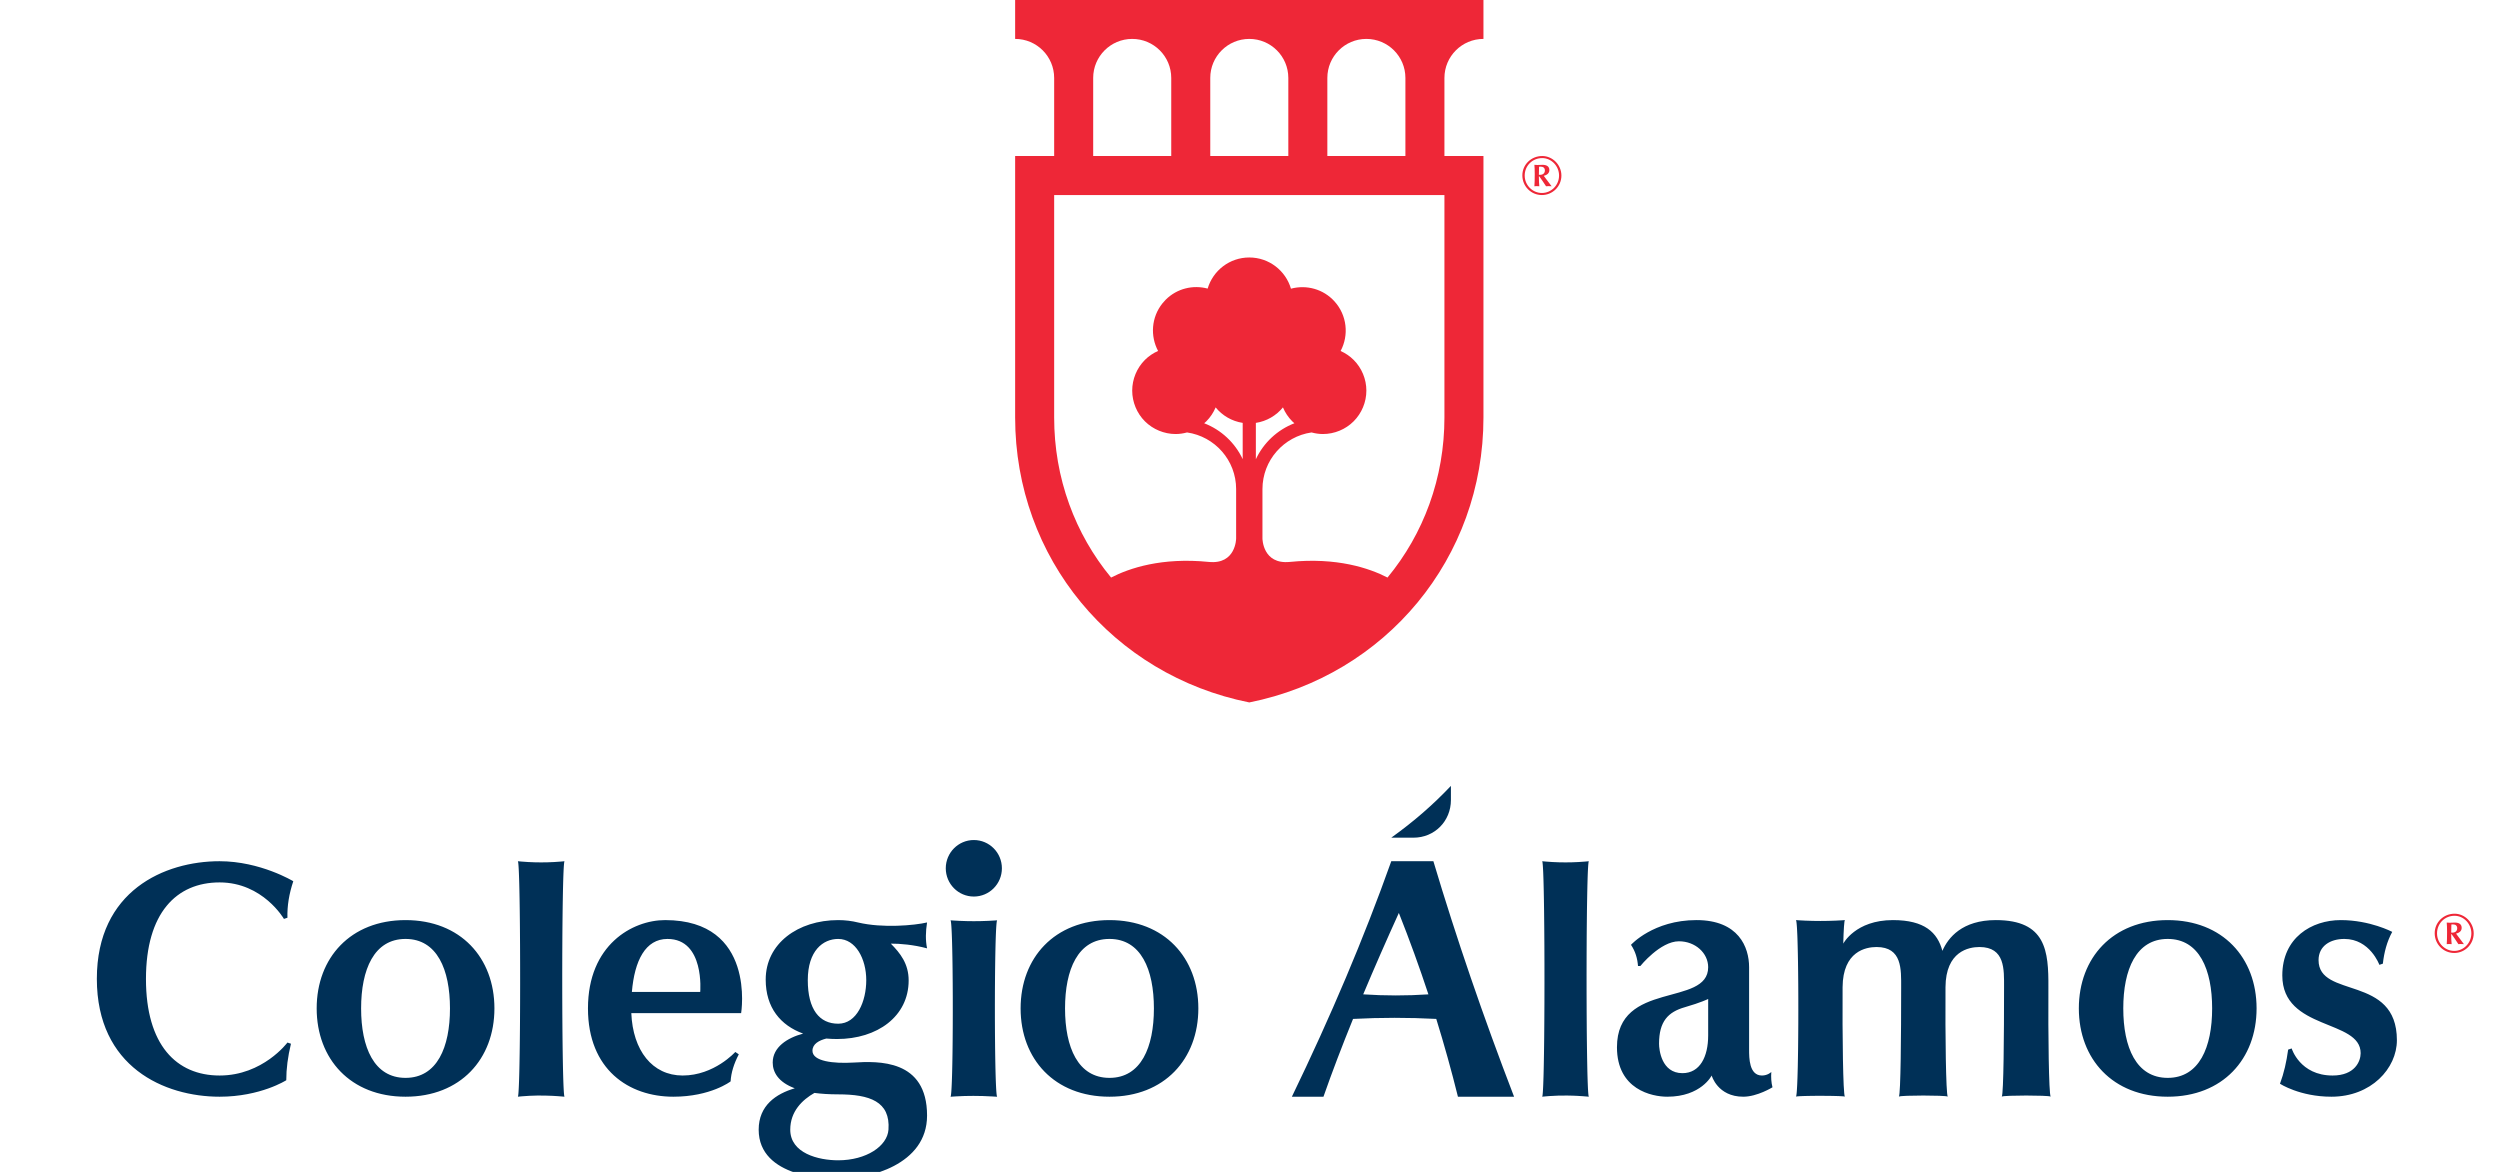
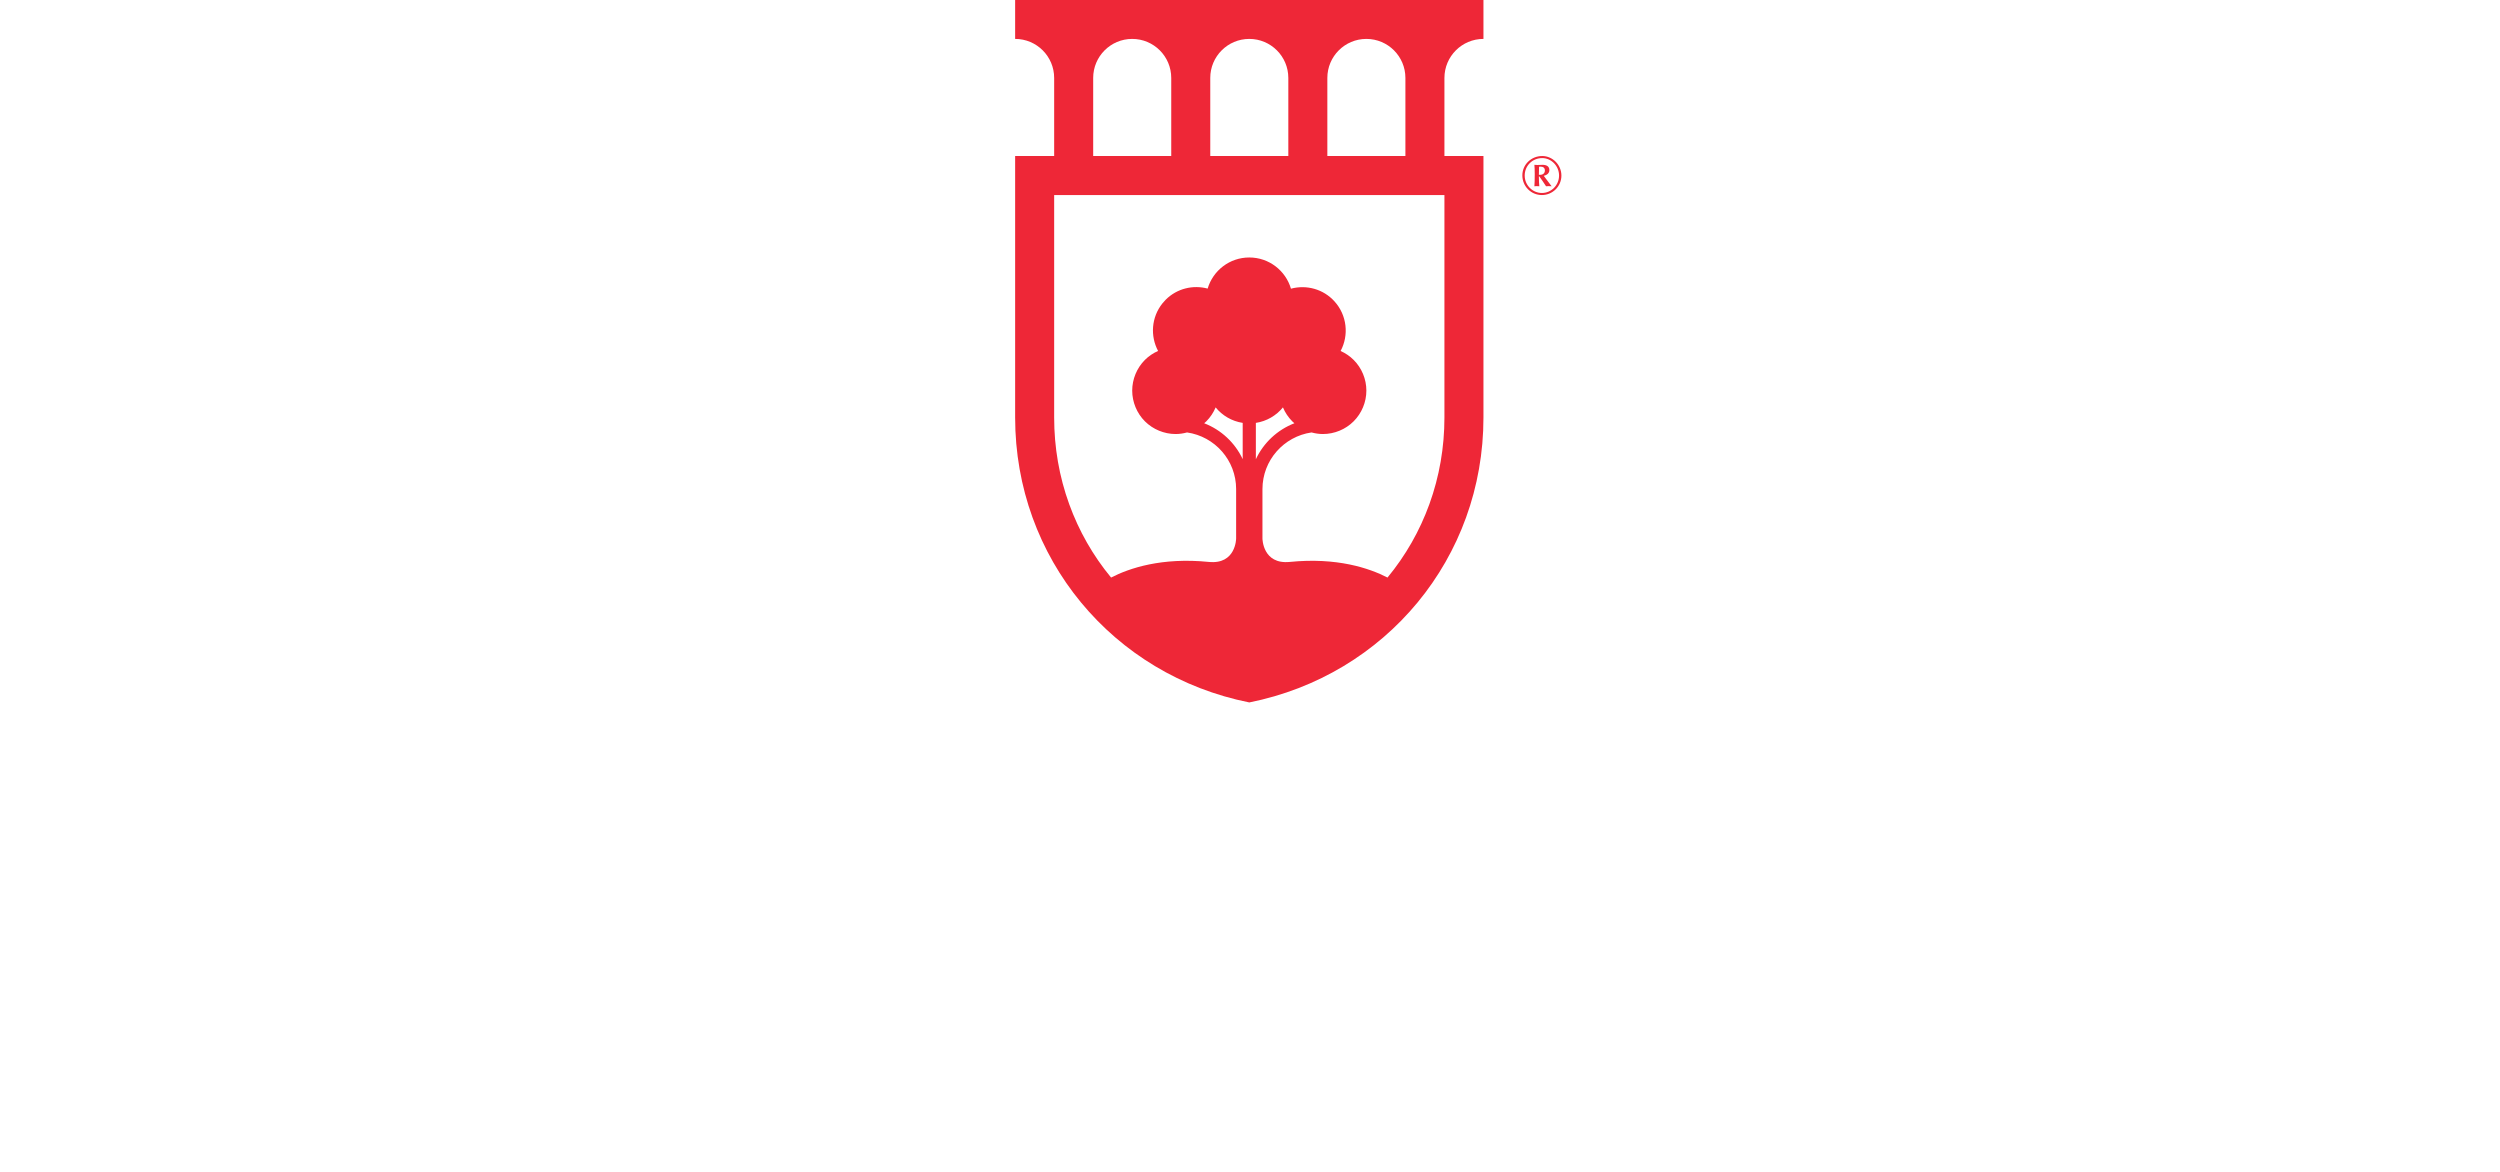
<svg xmlns="http://www.w3.org/2000/svg" xmlns:ns1="http://www.serif.com/" width="100%" height="100%" viewBox="0 0 945 443" version="1.1" xml:space="preserve" style="fill-rule:evenodd;clip-rule:evenodd;stroke-linejoin:round;stroke-miterlimit:2;">
  <g transform="matrix(1,0,0,1,-1181.01,-398.644)">
    <g transform="matrix(7.675,0,0,8.102,619.892,9.9476e-14)">
      <g transform="matrix(0.067,0,0,-1.851,21.499,2071.73)">
-         <rect x="767.53" y="1062.99" width="1830.89" height="29.528" style="fill:none;" />
-       </g>
+         </g>
    </g>
    <g transform="matrix(7.675,0,0,8.102,619.892,9.9476e-14)">
      <g id="Logotipo-Álamos" ns1:id="Logotipo Álamos" transform="matrix(0.651,0,0,0.678,52.52,22.389)">
        <g id="R-Logotipo" ns1:id="R Logotipo" transform="matrix(0.748,0,0,0.681,217.152,103.823)">
-           <path d="M0,-0.141C0.312,-0.141 0.499,-0.311 0.499,-0.588C0.499,-0.832 0.345,-0.973 0.085,-0.973C0.034,-0.973 -0.011,-0.973 -0.09,-0.968C-0.102,-0.707 -0.107,-0.47 -0.107,-0.147C-0.068,-0.141 -0.04,-0.141 0,-0.141M-0.107,0.012L-0.107,0.102C-0.107,0.425 -0.09,0.781 -0.062,1.02C-0.181,1.014 -0.238,1.008 -0.323,1.008C-0.407,1.008 -0.458,1.008 -0.561,1.02C-0.538,0.748 -0.526,0.346 -0.526,-0.22C-0.526,-0.611 -0.538,-0.928 -0.561,-1.16C-0.436,-1.149 -0.374,-1.143 -0.266,-1.143L-0.011,-1.149C0.102,-1.154 0.204,-1.16 0.255,-1.16C0.708,-1.16 0.951,-0.973 0.951,-0.628C0.951,-0.334 0.764,-0.136 0.385,-0.045C0.396,-0.034 0.453,0.046 0.561,0.198C0.844,0.584 1.025,0.827 1.178,1.02C1.013,1.014 0.94,1.008 0.86,1.008C0.781,1.008 0.725,1.008 0.617,1.02C0.414,0.697 0.051,0.165 -0.068,0.012L-0.107,0.012ZM-1.54,-0.067C-1.54,0.906 -0.758,1.704 0.198,1.704C1.155,1.704 1.931,0.906 1.931,-0.073C1.931,-1.036 1.155,-1.845 0.227,-1.845C-0.764,-1.845 -1.54,-1.064 -1.54,-0.067M2.168,-0.067C2.168,1.025 1.285,1.914 0.198,1.914C-0.9,1.914 -1.777,1.025 -1.777,-0.084C-1.777,-1.183 -0.883,-2.055 0.232,-2.055C1.285,-2.055 2.168,-1.149 2.168,-0.067" style="fill:rgb(238,39,55);fill-rule:nonzero;" />
-         </g>
+           </g>
        <g id="Colegio-Álamos" ns1:id="Colegio Álamos" transform="matrix(0.107,0,0,0.098,12.263,16.515)">
-           <path d="M384.215,967.088L386.699,967.913C384.49,977.004 383.39,985.554 383.39,993.546C383.39,993.546 365.199,1005.12 336.266,1005.12C297.408,1005.12 249.458,984.446 249.458,922.322C249.458,860.439 297.408,839.764 336.208,839.764C365.091,839.764 388.349,853.822 388.349,853.822C385.415,862.547 383.965,871.097 384.215,879.447L381.741,880.28C381.741,880.28 366.857,854.647 336.266,854.647C305.674,854.647 284.183,876.147 284.183,922.447C284.183,968.746 305.674,990.238 336.266,990.238C366.857,990.238 384.215,967.088 384.215,967.088ZM1450.84,1005.04C1450.86,1005.03 1450.87,1005.01 1450.87,1004.99C1450.88,1004.97 1450.89,1004.95 1450.9,1004.93C1450.91,1004.91 1450.92,1004.88 1450.92,1004.86C1450.93,1004.84 1450.94,1004.81 1450.95,1004.78C1450.96,1004.75 1450.97,1004.72 1450.98,1004.69C1450.99,1004.65 1451,1004.62 1451,1004.58C1451.02,1004.5 1451.04,1004.43 1451.05,1004.35C1451.07,1004.25 1451.09,1004.14 1451.11,1004.03C1451.13,1003.91 1451.14,1003.8 1451.16,1003.68C1451.18,1003.55 1451.19,1003.41 1451.21,1003.28C1451.23,1003.14 1451.24,1003 1451.26,1002.86C1451.28,1002.7 1451.29,1002.53 1451.31,1002.37C1451.32,1002.19 1451.34,1002.01 1451.36,1001.83C1451.39,1001.45 1451.42,1001.06 1451.45,1000.67C1451.48,1000.24 1451.51,999.813 1451.53,999.386C1451.56,998.918 1451.59,998.45 1451.61,997.983C1451.64,997.338 1451.68,996.694 1451.71,996.049C1451.74,995.349 1451.77,994.649 1451.79,993.949C1451.82,993.209 1451.85,992.469 1451.88,991.729C1451.9,990.935 1451.93,990.142 1451.95,989.349C1451.98,988.506 1452,987.663 1452.02,986.819C1452.04,985.953 1452.07,985.087 1452.09,984.221C1452.13,982.344 1452.17,980.467 1452.2,978.59C1452.22,977.347 1452.24,976.103 1452.26,974.86C1452.28,973.568 1452.3,972.276 1452.32,970.984C1452.35,968.223 1452.38,965.461 1452.4,962.699C1452.43,959.786 1452.45,956.873 1452.46,953.96C1452.47,950.919 1452.48,947.878 1452.48,944.836C1452.49,941.753 1452.48,938.671 1452.47,935.588C1452.46,932.614 1452.45,929.639 1452.43,926.665C1452.41,923.825 1452.38,920.984 1452.35,918.143C1452.32,915.515 1452.29,912.886 1452.25,910.257C1452.21,908.193 1452.17,906.13 1452.13,904.066C1452.09,902.29 1452.05,900.515 1452,898.739C1451.98,897.919 1451.96,897.099 1451.93,896.278C1451.91,895.507 1451.88,894.736 1451.86,893.965C1451.83,893.238 1451.8,892.511 1451.78,891.783C1451.75,891.097 1451.72,890.411 1451.68,889.725C1451.66,889.095 1451.62,888.466 1451.59,887.836C1451.56,887.263 1451.52,886.69 1451.49,886.118C1451.46,885.728 1451.43,885.339 1451.4,884.95C1451.37,884.599 1451.35,884.247 1451.31,883.896C1451.3,883.736 1451.28,883.575 1451.26,883.415C1451.25,883.265 1451.23,883.114 1451.21,882.964C1451.2,882.827 1451.18,882.691 1451.16,882.555C1451.14,882.431 1451.13,882.307 1451.11,882.184C1451.09,882.1 1451.08,882.016 1451.06,881.932C1451.05,881.856 1451.03,881.78 1451.02,881.704C1451,881.639 1450.99,881.574 1450.97,881.51C1450.96,881.48 1450.95,881.45 1450.94,881.421C1450.94,881.395 1450.93,881.369 1450.92,881.343C1450.91,881.324 1450.9,881.304 1450.9,881.286C1450.89,881.271 1450.88,881.256 1450.88,881.241C1450.87,881.23 1450.87,881.218 1450.86,881.207C1450.86,881.199 1450.85,881.191 1450.85,881.183C1450.84,881.177 1450.84,881.17 1450.84,881.164C1450.83,881.16 1450.83,881.155 1450.82,881.151C1450.82,881.147 1450.82,881.144 1450.82,881.141C1450.81,881.138 1450.81,881.136 1450.81,881.133C1450.81,881.131 1450.81,881.13 1450.8,881.128C1450.79,881.118 1450.78,881.109 1450.76,881.105C1450.76,881.104 1450.76,881.104 1450.76,881.103L1450.78,881.105C1451.03,881.123 1451.28,881.14 1451.53,881.157C1452.02,881.191 1452.52,881.223 1453.02,881.254C1454.48,881.344 1455.93,881.422 1457.39,881.486C1460.96,881.643 1464.54,881.721 1468.11,881.721C1471.68,881.721 1475.25,881.643 1478.82,881.486C1480.28,881.422 1481.74,881.344 1483.2,881.254C1483.7,881.223 1484.19,881.191 1484.69,881.157C1484.94,881.14 1485.19,881.123 1485.44,881.105L1485.46,881.103C1484.93,881.178 1484.53,887.669 1484.25,897.636C1484.25,897.636 1492.8,881.103 1519.37,881.103C1541.88,881.103 1550.85,889.853 1554.35,902.694C1558.39,893.478 1568.25,881.103 1592.12,881.103C1627.67,881.103 1629.44,902.911 1629.29,928.227C1629.08,962.385 1629.61,1002.92 1630.88,1005.02C1628.88,1004.05 1598.35,1004.05 1596.35,1005.02C1597.62,1002.93 1597.94,962.385 1597.94,928.227C1597.94,915.827 1598.74,900.011 1580.55,900.011C1573.1,900.011 1556.69,902.911 1556.54,928.227C1556.32,962.385 1556.85,1002.92 1558.12,1005.02C1556.12,1004.05 1525.6,1004.05 1523.6,1005.02C1524.86,1002.93 1525.19,962.385 1525.19,928.227C1525.19,915.827 1525.98,900.011 1507.79,900.011C1500.35,900.011 1483.94,902.911 1483.78,928.227C1483.57,962.44 1484.1,1003.07 1485.37,1005.04C1485.35,1005.03 1485.33,1005.03 1485.3,1005.02C1485.28,1005.01 1485.25,1005.01 1485.23,1005C1485.2,1005 1485.17,1004.99 1485.14,1004.98C1485.11,1004.98 1485.08,1004.97 1485.04,1004.97C1484.97,1004.95 1484.89,1004.94 1484.82,1004.93C1484.73,1004.92 1484.64,1004.91 1484.55,1004.9C1484.45,1004.89 1484.35,1004.88 1484.25,1004.87C1484.13,1004.86 1484.02,1004.85 1483.91,1004.84C1483.79,1004.83 1483.66,1004.82 1483.54,1004.81C1483.41,1004.8 1483.28,1004.79 1483.15,1004.79C1482.84,1004.77 1482.53,1004.75 1482.22,1004.74C1481.88,1004.72 1481.54,1004.7 1481.19,1004.69C1480.82,1004.68 1480.44,1004.66 1480.06,1004.65C1479.65,1004.64 1479.25,1004.62 1478.84,1004.62C1478.33,1004.6 1477.83,1004.59 1477.33,1004.58C1476.79,1004.57 1476.25,1004.56 1475.7,1004.55C1474.55,1004.53 1473.4,1004.52 1472.24,1004.51C1470.98,1004.5 1469.72,1004.49 1468.46,1004.49C1467.18,1004.49 1465.9,1004.5 1464.62,1004.5C1463.72,1004.51 1462.82,1004.52 1461.92,1004.53C1461.1,1004.54 1460.27,1004.55 1459.44,1004.57C1458.69,1004.58 1457.93,1004.6 1457.18,1004.62C1456.83,1004.63 1456.48,1004.64 1456.13,1004.65C1455.81,1004.66 1455.49,1004.67 1455.16,1004.69C1454.9,1004.7 1454.64,1004.71 1454.38,1004.72C1454.14,1004.73 1453.89,1004.74 1453.65,1004.75C1453.42,1004.76 1453.2,1004.78 1452.97,1004.79C1452.77,1004.81 1452.57,1004.82 1452.36,1004.84C1452.19,1004.85 1452.02,1004.86 1451.85,1004.88C1451.78,1004.89 1451.7,1004.89 1451.63,1004.9C1451.56,1004.91 1451.49,1004.92 1451.42,1004.93C1451.36,1004.94 1451.3,1004.95 1451.24,1004.95C1451.19,1004.96 1451.13,1004.97 1451.08,1004.98C1451.04,1004.99 1451,1005 1450.95,1005.01C1450.93,1005.01 1450.92,1005.02 1450.9,1005.02C1450.88,1005.03 1450.86,1005.04 1450.84,1005.04ZM853.011,1005.16C853.025,1005.15 853.038,1005.14 853.048,1005.13C853.05,1005.13 853.052,1005.13 853.054,1005.13C853.056,1005.13 853.058,1005.12 853.061,1005.12C853.063,1005.12 853.066,1005.12 853.069,1005.11C853.072,1005.11 853.076,1005.1 853.079,1005.1C853.083,1005.09 853.087,1005.09 853.09,1005.08C853.095,1005.07 853.1,1005.06 853.104,1005.06C853.11,1005.05 853.115,1005.03 853.121,1005.02C853.127,1005.01 853.133,1004.99 853.139,1004.98C853.147,1004.96 853.153,1004.94 853.16,1004.92C853.169,1004.89 853.177,1004.87 853.184,1004.84C853.193,1004.81 853.201,1004.78 853.208,1004.76C853.225,1004.69 853.239,1004.63 853.253,1004.56C853.268,1004.49 853.282,1004.41 853.296,1004.34C853.31,1004.26 853.324,1004.18 853.336,1004.09C853.355,1003.97 853.372,1003.85 853.388,1003.73C853.406,1003.59 853.422,1003.46 853.437,1003.32C853.454,1003.18 853.469,1003.03 853.484,1002.89C853.5,1002.74 853.514,1002.58 853.528,1002.43C853.559,1002.09 853.587,1001.74 853.613,1001.4C853.642,1001.02 853.668,1000.64 853.692,1000.26C853.729,999.698 853.761,999.131 853.792,998.564C853.824,997.948 853.854,997.332 853.882,996.717C853.913,996.045 853.941,995.374 853.967,994.703C853.995,993.982 854.021,993.261 854.046,992.54C854.072,991.775 854.096,991.01 854.118,990.245C854.143,989.43 854.165,988.615 854.187,987.801C854.232,986.06 854.272,984.319 854.308,982.578C854.335,981.27 854.359,979.962 854.381,978.655C854.405,977.28 854.426,975.906 854.446,974.531C854.467,973.071 854.486,971.61 854.503,970.15C854.521,968.638 854.536,967.126 854.55,965.614C854.581,962.383 854.603,959.153 854.619,955.922C854.636,952.56 854.646,949.199 854.649,945.837C854.653,942.395 854.65,938.953 854.639,935.51C854.629,932.16 854.613,928.811 854.589,925.461C854.566,922.34 854.538,919.219 854.501,916.098C854.484,914.639 854.465,913.181 854.444,911.722C854.424,910.325 854.402,908.928 854.377,907.53C854.345,905.661 854.309,903.791 854.267,901.922C854.231,900.326 854.192,898.73 854.147,897.135C854.126,896.399 854.104,895.663 854.08,894.927C854.058,894.226 854.034,893.526 854.009,892.826C853.985,892.175 853.96,891.524 853.933,890.872C853.908,890.257 853.881,889.642 853.851,889.027C853.824,888.463 853.795,887.898 853.763,887.334C853.735,886.819 853.703,886.305 853.669,885.791C853.645,885.437 853.619,885.083 853.591,884.729C853.566,884.413 853.539,884.099 853.51,883.784C853.496,883.64 853.481,883.495 853.466,883.351C853.452,883.216 853.437,883.081 853.421,882.945C853.406,882.82 853.39,882.695 853.373,882.571C853.357,882.458 853.341,882.345 853.323,882.232C853.31,882.156 853.297,882.08 853.283,882.004C853.27,881.935 853.257,881.867 853.242,881.798C853.229,881.739 853.215,881.68 853.199,881.622C853.192,881.595 853.184,881.569 853.176,881.543C853.169,881.519 853.161,881.496 853.153,881.473C853.147,881.455 853.14,881.437 853.133,881.42C853.127,881.406 853.121,881.392 853.115,881.379C853.11,881.369 853.105,881.358 853.1,881.348C853.095,881.34 853.091,881.333 853.086,881.325C853.083,881.32 853.079,881.314 853.075,881.309C853.072,881.304 853.069,881.3 853.066,881.296C853.063,881.293 853.061,881.29 853.058,881.287C853.056,881.285 853.054,881.283 853.051,881.28C853.05,881.279 853.048,881.277 853.046,881.276C853.036,881.266 853.024,881.259 853.011,881.255C853.008,881.254 853.006,881.254 853.003,881.253L853.027,881.255C853.264,881.273 853.501,881.29 853.737,881.307C854.211,881.341 854.685,881.373 855.159,881.404C856.557,881.495 857.957,881.573 859.357,881.637C862.746,881.793 866.139,881.871 869.531,881.871C872.922,881.871 876.314,881.793 879.702,881.637C881.101,881.573 882.5,881.495 883.898,881.404C884.372,881.373 884.845,881.341 885.319,881.307C885.555,881.29 885.792,881.273 886.029,881.255L886.052,881.253C886.05,881.254 886.047,881.254 886.045,881.255C886.031,881.259 886.019,881.267 886.008,881.277C886.006,881.278 886.004,881.28 886.003,881.282C886,881.284 885.998,881.287 885.996,881.289C885.993,881.292 885.99,881.296 885.988,881.299C885.984,881.304 885.981,881.308 885.978,881.313C885.974,881.318 885.97,881.324 885.966,881.33C885.962,881.339 885.957,881.347 885.952,881.355C885.947,881.367 885.941,881.378 885.936,881.389C885.93,881.404 885.923,881.418 885.918,881.433C885.91,881.452 885.903,881.471 885.897,881.49C885.888,881.516 885.88,881.542 885.872,881.568C885.864,881.596 885.856,881.625 885.849,881.653C885.833,881.717 885.818,881.782 885.804,881.847C885.789,881.92 885.775,881.994 885.762,882.068C885.747,882.15 885.734,882.232 885.721,882.314C885.703,882.435 885.686,882.555 885.67,882.676C885.653,882.809 885.636,882.943 885.621,883.076C885.605,883.22 885.589,883.365 885.575,883.509C885.559,883.663 885.545,883.817 885.531,883.97C885.499,884.312 885.472,884.653 885.446,884.995C885.417,885.373 885.391,885.751 885.367,886.129C885.331,886.695 885.298,887.261 885.268,887.827C885.235,888.442 885.205,889.057 885.178,889.672C885.147,890.342 885.119,891.013 885.093,891.684C885.065,892.404 885.039,893.124 885.015,893.844C884.989,894.619 884.964,895.393 884.941,896.168C884.917,896.983 884.894,897.797 884.873,898.612C884.828,900.353 884.788,902.094 884.753,903.835C884.726,905.143 884.702,906.45 884.679,907.758C884.656,909.132 884.634,910.507 884.615,911.881C884.594,913.342 884.575,914.802 884.558,916.263C884.541,917.775 884.525,919.286 884.511,920.798C884.481,924.029 884.458,927.26 884.442,930.491C884.425,933.852 884.416,937.214 884.412,940.575C884.409,944.018 884.412,947.46 884.422,950.903C884.432,954.252 884.449,957.602 884.473,960.951C884.495,964.073 884.524,967.194 884.56,970.315C884.577,971.774 884.596,973.232 884.617,974.69C884.637,976.088 884.659,977.485 884.683,978.882C884.716,980.752 884.752,982.621 884.793,984.49C884.829,986.086 884.868,987.682 884.913,989.278C884.934,990.014 884.956,990.75 884.979,991.486C885.002,992.186 885.025,992.886 885.05,993.587C885.074,994.238 885.099,994.889 885.126,995.54C885.151,996.156 885.178,996.771 885.208,997.386C885.234,997.95 885.263,998.515 885.295,999.079C885.324,999.593 885.355,1000.11 885.389,1000.62C885.413,1000.98 885.439,1001.33 885.466,1001.68C885.491,1002 885.518,1002.31 885.548,1002.63C885.562,1002.77 885.576,1002.92 885.591,1003.06C885.605,1003.2 885.62,1003.33 885.636,1003.47C885.651,1003.59 885.667,1003.72 885.684,1003.84C885.7,1003.96 885.716,1004.07 885.734,1004.18C885.746,1004.26 885.759,1004.33 885.773,1004.41C885.786,1004.48 885.8,1004.55 885.815,1004.61C885.828,1004.67 885.842,1004.73 885.858,1004.79C885.865,1004.82 885.873,1004.85 885.881,1004.87C885.888,1004.9 885.896,1004.92 885.904,1004.94C885.91,1004.96 885.917,1004.98 885.924,1005C885.929,1005.01 885.935,1005.02 885.942,1005.03C885.946,1005.05 885.952,1005.06 885.957,1005.07C885.961,1005.07 885.966,1005.08 885.97,1005.09C885.974,1005.09 885.978,1005.1 885.981,1005.11C885.984,1005.11 885.988,1005.11 885.991,1005.12C885.993,1005.12 885.996,1005.12 885.998,1005.13C886,1005.13 886.002,1005.13 886.005,1005.13C886.006,1005.13 886.008,1005.14 886.01,1005.14C886.02,1005.15 886.032,1005.15 886.045,1005.16L886.028,1005.16C885.65,1005.13 885.273,1005.11 884.896,1005.08C884.121,1005.03 883.347,1004.98 882.572,1004.94C880.324,1004.81 878.073,1004.71 875.822,1004.64C873.622,1004.58 871.421,1004.54 869.22,1004.54C867.176,1004.54 865.132,1004.57 863.088,1004.62C861.101,1004.68 859.115,1004.76 857.13,1004.88C856.22,1004.93 855.309,1004.99 854.4,1005.05C853.942,1005.09 853.484,1005.12 853.026,1005.16L853.011,1005.16ZM1304.39,839.767C1304.39,839.769 1304.38,839.772 1304.38,839.775C1304.38,839.779 1304.37,839.783 1304.37,839.788C1304.36,839.79 1304.36,839.792 1304.36,839.793C1304.35,839.804 1304.34,839.816 1304.34,839.829C1304.33,839.845 1304.32,839.861 1304.31,839.878C1304.31,839.889 1304.3,839.9 1304.3,839.911C1304.29,839.925 1304.29,839.94 1304.28,839.955C1304.28,839.974 1304.27,839.994 1304.26,840.015C1304.26,840.039 1304.25,840.064 1304.24,840.089C1304.24,840.124 1304.23,840.158 1304.22,840.193C1304.21,840.231 1304.2,840.27 1304.19,840.308C1304.18,840.394 1304.16,840.481 1304.15,840.568C1304.13,840.667 1304.12,840.766 1304.11,840.865C1304.09,840.975 1304.08,841.085 1304.07,841.195C1304.05,841.356 1304.03,841.518 1304.02,841.68C1304,841.858 1303.98,842.037 1303.97,842.215C1303.95,842.408 1303.93,842.601 1303.92,842.795C1303.9,843 1303.89,843.206 1303.88,843.412C1303.85,843.868 1303.82,844.325 1303.79,844.782C1303.76,845.287 1303.74,845.793 1303.71,846.299C1303.67,847.055 1303.64,847.811 1303.61,848.568C1303.58,849.39 1303.55,850.212 1303.52,851.034C1303.49,851.929 1303.46,852.825 1303.44,853.721C1303.41,854.683 1303.38,855.645 1303.36,856.608C1303.33,857.628 1303.31,858.649 1303.29,859.67C1303.26,860.757 1303.24,861.845 1303.22,862.932C1303.17,865.255 1303.13,867.579 1303.1,869.902C1303.07,871.647 1303.05,873.392 1303.02,875.137C1303,876.972 1302.98,878.806 1302.96,880.64C1302.94,882.589 1302.92,884.538 1302.9,886.487C1302.88,888.505 1302.87,890.522 1302.85,892.54C1302.82,896.852 1302.8,901.164 1302.79,905.475C1302.77,909.961 1302.76,914.447 1302.76,918.933C1302.75,923.527 1302.75,928.121 1302.77,932.715C1302.78,937.185 1302.79,941.655 1302.82,946.125C1302.84,950.291 1302.87,954.456 1302.9,958.621C1302.92,960.568 1302.94,962.514 1302.96,964.46C1302.98,966.325 1303,968.19 1303.03,970.055C1303.06,972.549 1303.1,975.044 1303.14,977.539C1303.17,979.668 1303.21,981.798 1303.26,983.928C1303.28,984.91 1303.3,985.892 1303.32,986.874C1303.35,987.796 1303.37,988.718 1303.39,989.64C1303.42,990.511 1303.44,991.381 1303.47,992.251C1303.5,993.072 1303.52,993.894 1303.55,994.716C1303.58,995.47 1303.61,996.225 1303.64,996.979C1303.67,997.666 1303.7,998.354 1303.73,999.041C1303.76,999.515 1303.78,999.989 1303.81,1000.46C1303.84,1000.88 1303.86,1001.31 1303.89,1001.73C1303.91,1001.92 1303.92,1002.11 1303.94,1002.31C1303.95,1002.49 1303.97,1002.67 1303.98,1002.85C1304,1003.01 1304.01,1003.18 1304.03,1003.35C1304.05,1003.5 1304.06,1003.65 1304.08,1003.8C1304.09,1003.91 1304.11,1004.01 1304.12,1004.11C1304.13,1004.2 1304.14,1004.29 1304.16,1004.38C1304.17,1004.46 1304.19,1004.54 1304.2,1004.62C1304.21,1004.65 1304.22,1004.69 1304.23,1004.73C1304.23,1004.76 1304.24,1004.79 1304.25,1004.82C1304.26,1004.85 1304.26,1004.87 1304.27,1004.89C1304.28,1004.91 1304.28,1004.93 1304.29,1004.95C1304.29,1004.96 1304.3,1004.98 1304.3,1004.99C1304.31,1005 1304.31,1005.01 1304.32,1005.02C1304.32,1005.03 1304.33,1005.05 1304.34,1005.06C1304.35,1005.08 1304.35,1005.09 1304.36,1005.1C1304.36,1005.1 1304.37,1005.1 1304.37,1005.1C1304.38,1005.11 1304.38,1005.12 1304.39,1005.12L1304.38,1005.12C1303.88,1005.07 1303.38,1005.03 1302.88,1004.99C1301.88,1004.9 1300.89,1004.82 1299.89,1004.75C1298.64,1004.66 1297.39,1004.59 1296.14,1004.52C1295.21,1004.48 1294.28,1004.44 1293.35,1004.4C1292.57,1004.37 1291.79,1004.35 1291.01,1004.34C1290.33,1004.32 1289.65,1004.31 1288.98,1004.3C1284.78,1004.26 1280.59,1004.38 1276.4,1004.67C1275.83,1004.71 1275.25,1004.76 1274.67,1004.81C1273.93,1004.87 1273.2,1004.93 1272.46,1005.01C1272.09,1005.04 1271.72,1005.08 1271.35,1005.12C1271.36,1005.12 1271.36,1005.12 1271.36,1005.11C1271.37,1005.11 1271.38,1005.11 1271.38,1005.1C1271.38,1005.1 1271.38,1005.1 1271.38,1005.09C1271.39,1005.08 1271.4,1005.07 1271.41,1005.06C1271.42,1005.04 1271.43,1005.03 1271.43,1005.01C1271.44,1005 1271.44,1004.99 1271.45,1004.98C1271.45,1004.96 1271.46,1004.95 1271.46,1004.93C1271.47,1004.91 1271.48,1004.89 1271.48,1004.87C1271.49,1004.85 1271.5,1004.82 1271.5,1004.79C1271.51,1004.76 1271.52,1004.72 1271.53,1004.69C1271.54,1004.65 1271.54,1004.61 1271.55,1004.57C1271.57,1004.49 1271.58,1004.4 1271.6,1004.31C1271.61,1004.21 1271.62,1004.11 1271.64,1004.01C1271.65,1003.9 1271.67,1003.79 1271.68,1003.68C1271.7,1003.52 1271.71,1003.36 1271.73,1003.19C1271.75,1003.01 1271.76,1002.84 1271.78,1002.66C1271.8,1002.46 1271.81,1002.27 1271.83,1002.08C1271.84,1001.87 1271.86,1001.66 1271.87,1001.46C1271.9,1001 1271.93,1000.54 1271.95,1000.08C1271.98,999.577 1272.01,999.071 1272.03,998.564C1272.07,997.806 1272.1,997.049 1272.13,996.291C1272.17,995.468 1272.2,994.645 1272.22,993.822C1272.25,992.925 1272.28,992.028 1272.31,991.131C1272.34,990.168 1272.36,989.205 1272.39,988.242C1272.41,987.207 1272.44,986.171 1272.46,985.135C1272.49,984.047 1272.51,982.958 1272.53,981.869C1272.57,979.543 1272.61,977.216 1272.65,974.89C1272.68,973.143 1272.7,971.396 1272.72,969.649C1272.75,967.813 1272.77,965.978 1272.79,964.142C1272.81,962.191 1272.83,960.241 1272.84,958.291C1272.86,956.272 1272.88,954.253 1272.89,952.234C1272.92,947.96 1272.94,943.687 1272.96,939.413C1272.98,934.927 1272.99,930.441 1272.99,925.955C1272.99,921.361 1272.99,916.767 1272.98,912.173C1272.97,907.703 1272.95,903.233 1272.93,898.763C1272.91,894.597 1272.88,890.432 1272.84,886.267C1272.82,884.32 1272.81,882.374 1272.78,880.428C1272.76,878.563 1272.74,876.698 1272.72,874.833C1272.68,872.339 1272.65,869.844 1272.61,867.349C1272.57,865.22 1272.53,863.09 1272.49,860.96C1272.47,859.978 1272.44,858.996 1272.42,858.014C1272.4,857.092 1272.38,856.17 1272.35,855.248C1272.33,854.377 1272.3,853.507 1272.28,852.637C1272.25,851.816 1272.22,850.994 1272.19,850.172C1272.16,849.418 1272.14,848.663 1272.11,847.909C1272.08,847.222 1272.05,846.534 1272.01,845.847C1271.99,845.373 1271.96,844.899 1271.93,844.426C1271.91,844.005 1271.88,843.583 1271.85,843.162C1271.84,842.969 1271.82,842.776 1271.81,842.583C1271.79,842.402 1271.78,842.221 1271.76,842.04C1271.75,841.875 1271.73,841.71 1271.71,841.545C1271.7,841.393 1271.68,841.242 1271.66,841.09C1271.65,840.988 1271.64,840.886 1271.63,840.784C1271.61,840.693 1271.6,840.602 1271.59,840.512C1271.57,840.431 1271.56,840.35 1271.54,840.27C1271.53,840.234 1271.53,840.198 1271.52,840.162C1271.51,840.13 1271.5,840.097 1271.5,840.065C1271.49,840.041 1271.48,840.017 1271.48,839.994C1271.47,839.975 1271.46,839.957 1271.46,839.939C1271.45,839.925 1271.45,839.912 1271.44,839.899C1271.43,839.879 1271.42,839.859 1271.41,839.839C1271.41,839.831 1271.41,839.824 1271.4,839.816C1271.4,839.809 1271.39,839.803 1271.39,839.797C1271.38,839.795 1271.38,839.793 1271.38,839.791C1271.38,839.789 1271.38,839.788 1271.38,839.786C1271.37,839.779 1271.36,839.771 1271.35,839.767C1272.21,839.853 1273.06,839.931 1273.92,840.003C1275.49,840.136 1277.07,840.246 1278.65,840.334C1281.72,840.505 1284.8,840.59 1287.87,840.59C1290.95,840.59 1294.02,840.505 1297.09,840.334C1298.67,840.246 1300.25,840.136 1301.83,840.003C1302.68,839.931 1303.54,839.853 1304.39,839.767ZM580.147,839.767C580.143,839.769 580.139,839.772 580.135,839.775C580.129,839.779 580.123,839.783 580.119,839.788C580.117,839.79 580.115,839.792 580.114,839.793C580.104,839.804 580.096,839.816 580.089,839.829C580.08,839.845 580.072,839.861 580.064,839.878C580.06,839.889 580.055,839.9 580.051,839.911C580.046,839.925 580.04,839.94 580.036,839.955C580.029,839.974 580.023,839.994 580.017,840.015C580.01,840.039 580.003,840.064 579.997,840.089C579.988,840.124 579.98,840.158 579.973,840.193C579.964,840.231 579.956,840.27 579.949,840.308C579.932,840.394 579.918,840.481 579.904,840.568C579.889,840.667 579.875,840.766 579.861,840.865C579.847,840.975 579.833,841.085 579.821,841.195C579.802,841.356 579.785,841.518 579.769,841.68C579.752,841.858 579.736,842.037 579.72,842.215C579.704,842.408 579.688,842.601 579.674,842.795C579.658,843 579.643,843.206 579.629,843.412C579.598,843.868 579.57,844.325 579.545,844.782C579.516,845.287 579.49,845.793 579.465,846.299C579.429,847.055 579.396,847.811 579.366,848.568C579.333,849.39 579.303,850.212 579.275,851.034C579.245,851.929 579.217,852.825 579.191,853.721C579.163,854.683 579.137,855.645 579.112,856.608C579.086,857.628 579.062,858.649 579.039,859.67C579.015,860.757 578.992,861.845 578.971,862.932C578.925,865.255 578.886,867.579 578.85,869.902C578.823,871.647 578.799,873.392 578.776,875.137C578.753,876.972 578.731,878.806 578.712,880.64C578.691,882.589 578.672,884.538 578.655,886.487C578.637,888.505 578.621,890.522 578.607,892.54C578.577,896.852 578.555,901.164 578.538,905.475C578.522,909.961 578.512,914.447 578.508,918.933C578.505,923.527 578.508,928.121 578.518,932.715C578.528,937.185 578.545,941.655 578.569,946.125C578.591,950.291 578.62,954.456 578.657,958.621C578.674,960.568 578.693,962.514 578.714,964.46C578.734,966.325 578.756,968.19 578.78,970.055C578.813,972.549 578.849,975.044 578.891,977.539C578.927,979.668 578.966,981.798 579.011,983.928C579.032,984.91 579.054,985.892 579.077,986.874C579.1,987.796 579.123,988.718 579.148,989.64C579.171,990.511 579.197,991.381 579.223,992.251C579.249,993.072 579.276,993.894 579.305,994.716C579.332,995.47 579.361,996.225 579.393,996.979C579.422,997.666 579.453,998.354 579.488,999.041C579.512,999.515 579.537,999.989 579.565,1000.46C579.59,1000.88 579.617,1001.31 579.647,1001.73C579.661,1001.92 579.675,1002.11 579.69,1002.31C579.704,1002.49 579.72,1002.67 579.736,1002.85C579.751,1003.01 579.766,1003.18 579.784,1003.35C579.799,1003.5 579.816,1003.65 579.834,1003.8C579.846,1003.91 579.859,1004.01 579.873,1004.11C579.886,1004.2 579.899,1004.29 579.914,1004.38C579.927,1004.46 579.941,1004.54 579.957,1004.62C579.964,1004.65 579.971,1004.69 579.979,1004.73C579.987,1004.76 579.995,1004.79 580.003,1004.82C580.009,1004.85 580.016,1004.87 580.023,1004.89C580.029,1004.91 580.035,1004.93 580.041,1004.95C580.046,1004.96 580.051,1004.98 580.056,1004.99C580.06,1005 580.064,1005.01 580.069,1005.02C580.076,1005.03 580.083,1005.05 580.092,1005.06C580.099,1005.08 580.107,1005.09 580.116,1005.1C580.117,1005.1 580.119,1005.1 580.12,1005.1C580.128,1005.11 580.138,1005.12 580.149,1005.12L580.13,1005.12C579.631,1005.07 579.132,1005.03 578.632,1004.99C577.616,1004.9 576.599,1004.82 575.582,1004.75C574.286,1004.65 572.99,1004.58 571.693,1004.51C568.002,1004.33 564.306,1004.26 560.611,1004.31C557.126,1004.37 553.643,1004.53 550.171,1004.83C549.491,1004.88 548.813,1004.95 548.134,1005.01C547.791,1005.05 547.447,1005.08 547.104,1005.12C547.109,1005.12 547.113,1005.12 547.117,1005.11C547.123,1005.11 547.128,1005.11 547.133,1005.1C547.135,1005.1 547.137,1005.1 547.138,1005.09C547.148,1005.08 547.156,1005.07 547.163,1005.06C547.172,1005.04 547.18,1005.03 547.187,1005.01C547.192,1005 547.196,1004.99 547.201,1004.98C547.206,1004.96 547.212,1004.95 547.217,1004.93C547.223,1004.91 547.23,1004.89 547.235,1004.87C547.243,1004.85 547.25,1004.82 547.256,1004.79C547.265,1004.76 547.273,1004.72 547.281,1004.69C547.289,1004.65 547.297,1004.61 547.304,1004.57C547.321,1004.49 547.335,1004.4 547.349,1004.31C547.365,1004.21 547.379,1004.11 547.392,1004.01C547.406,1003.9 547.42,1003.79 547.432,1003.68C547.451,1003.52 547.468,1003.36 547.484,1003.19C547.501,1003.01 547.517,1002.84 547.533,1002.66C547.549,1002.46 547.565,1002.27 547.579,1002.08C547.595,1001.87 547.61,1001.66 547.624,1001.46C547.655,1001 547.683,1000.54 547.708,1000.08C547.737,999.577 547.763,999.071 547.787,998.564C547.824,997.806 547.857,997.049 547.887,996.291C547.92,995.468 547.949,994.645 547.977,993.822C548.008,992.925 548.036,992.028 548.062,991.131C548.09,990.168 548.116,989.205 548.14,988.242C548.167,987.207 548.191,986.171 548.214,985.135C548.238,984.047 548.261,982.958 548.282,981.869C548.328,979.543 548.368,977.216 548.403,974.89C548.43,973.143 548.454,971.396 548.477,969.649C548.5,967.813 548.522,965.978 548.541,964.142C548.562,962.191 548.581,960.241 548.598,958.291C548.615,956.272 548.631,954.253 548.645,952.234C548.675,947.96 548.697,943.687 548.713,939.413C548.73,934.927 548.74,930.441 548.743,925.955C548.747,921.361 548.744,916.767 548.733,912.173C548.723,907.703 548.707,903.233 548.683,898.763C548.66,894.597 548.632,890.432 548.595,886.267C548.578,884.32 548.559,882.374 548.538,880.428C548.518,878.563 548.496,876.698 548.471,874.833C548.439,872.339 548.403,869.844 548.361,867.349C548.325,865.22 548.286,863.09 548.24,860.96C548.22,859.978 548.198,858.996 548.174,858.014C548.152,857.092 548.129,856.17 548.104,855.248C548.08,854.377 548.055,853.507 548.028,852.637C548.003,851.816 547.976,850.994 547.946,850.172C547.919,849.418 547.89,848.663 547.859,847.909C547.83,847.222 547.799,846.534 547.764,845.847C547.74,845.373 547.714,844.899 547.687,844.426C547.662,844.005 547.635,843.583 547.605,843.162C547.591,842.969 547.577,842.776 547.561,842.583C547.547,842.402 547.532,842.221 547.516,842.04C547.501,841.875 547.486,841.71 547.469,841.545C547.453,841.393 547.437,841.242 547.419,841.09C547.406,840.988 547.393,840.886 547.379,840.784C547.367,840.693 547.353,840.602 547.339,840.512C547.325,840.431 547.311,840.35 547.295,840.27C547.288,840.234 547.28,840.198 547.272,840.162C547.265,840.13 547.257,840.097 547.249,840.065C547.242,840.041 547.236,840.017 547.228,839.994C547.223,839.975 547.217,839.957 547.211,839.939C547.206,839.925 547.201,839.912 547.196,839.899C547.188,839.879 547.179,839.859 547.169,839.839C547.164,839.831 547.16,839.824 547.155,839.816C547.151,839.809 547.146,839.803 547.141,839.797C547.139,839.795 547.137,839.793 547.135,839.791C547.134,839.789 547.133,839.788 547.131,839.786C547.123,839.779 547.115,839.771 547.104,839.767C547.96,839.853 548.816,839.931 549.672,840.003C551.248,840.136 552.826,840.246 554.404,840.334C557.475,840.505 560.55,840.59 563.626,840.59C566.701,840.59 569.777,840.505 572.847,840.334C574.426,840.246 576.004,840.136 577.579,840.003C578.436,839.931 579.292,839.853 580.147,839.767ZM836.458,900.943C827.158,898.435 817.058,897.56 810.825,897.635C817.441,904.252 823.441,911.693 823.441,923.476C823.441,948.693 801.317,964.61 772.792,964.61C770.208,964.61 767.683,964.493 765.217,964.276C760.084,965.56 755.434,968.051 755.434,972.876C755.434,980.318 770.317,981.976 784.375,981.143C801.883,980.109 836.458,978.668 836.458,1018.35C836.458,1053.08 795.125,1062.99 773.625,1062.99C766.183,1062.99 717.401,1062.17 717.401,1028.27C717.401,1011.2 729.775,1003.05 742.917,999.209C731.184,994.868 727.325,987.851 727.325,981.143C727.325,970.301 737.592,963.785 748.834,960.801C732.884,955.035 722.367,942.618 722.367,922.86C722.367,897.635 745.1,881.11 773.625,881.11C778.542,881.11 783.258,881.693 787.7,882.785C805.042,886.893 827.65,884.827 836.458,882.76C835.425,889.168 835.291,895.277 836.458,900.943ZM773.625,953.86C786.85,953.86 793.467,938.151 793.467,923.268C793.467,908.385 786.025,894.335 773.625,894.335C762.875,894.335 752.125,902.602 752.125,923.268C752.125,943.943 760.4,953.86 773.625,953.86ZM756.825,1002.46C748.3,1007.3 739.725,1015.38 739.725,1028.27C739.725,1044.81 759.567,1049.77 773.625,1049.77C793.467,1049.77 808.35,1039.84 809.175,1028.27C810.591,1008.48 795.95,1003.47 773.625,1003.47C767.233,1003.47 761.667,1003.1 756.825,1002.46ZM1872.4,889.374C1868.65,896.224 1866.66,903.749 1865.78,911.699L1863.31,912.524C1863.31,912.524 1856.69,894.333 1838.5,894.333C1828.58,894.333 1820.31,899.291 1820.31,909.216C1820.31,936.499 1875.7,919.132 1875.7,965.432C1875.7,985.274 1857.51,1005.12 1829.4,1005.12C1807.08,1005.12 1793.03,996.023 1793.03,996.023C1795.83,988.624 1797.65,980.549 1798.81,972.049L1801.3,971.224C1801.3,971.224 1807.08,990.24 1830.23,990.24C1845.94,990.24 1850.07,980.315 1850.07,974.532C1850.07,950.549 1794.68,958.815 1794.68,919.966C1794.68,893.508 1815.35,881.108 1836.01,881.108C1856.69,881.108 1872.4,889.374 1872.4,889.374ZM651.259,881.104C715.75,881.104 705,946.42 705,946.42L627.35,946.42C628.417,972.704 642.225,990.237 663.667,990.237C685.983,990.237 700.866,973.704 700.866,973.704L703.35,975.354C699.925,981.879 697.908,988.22 697.558,994.37C697.558,994.37 683.508,1005.12 657.05,1005.12C625.634,1005.12 596.701,986.104 596.701,943.112C596.701,898.471 628.117,881.104 651.259,881.104ZM676.067,931.537C676.067,931.537 679.367,894.338 652.917,894.338C637.334,894.338 629.634,909.504 627.75,931.537L676.067,931.537ZM1433.38,987.761C1433.11,991.511 1433.33,995.111 1434.21,998.503C1434.21,998.503 1423.46,1005.12 1413.55,1005.12C1395.35,1005.12 1391.22,990.236 1391.22,990.236C1391.22,990.236 1383.78,1005.12 1359.8,1005.12C1349.05,1005.12 1324.25,1000.16 1324.25,970.394C1324.25,923.27 1388.74,942.286 1388.74,914.178C1388.74,904.253 1379.64,895.987 1368.07,895.987C1354.84,895.987 1340.79,913.345 1340.79,913.345L1339.13,913.345C1338.73,908.053 1337.27,903.037 1334.17,898.47C1334.17,898.47 1349.88,881.103 1380.47,881.103C1410.24,881.103 1417.68,900.12 1417.68,914.178L1417.68,972.044C1417.68,977.836 1417.68,990.236 1426.77,990.236C1430.9,990.236 1433.38,987.761 1433.38,987.761ZM1388.74,962.128L1388.74,936.495C1388.74,936.495 1383.78,938.978 1372.2,942.286C1360.39,945.661 1354.01,952.211 1354.01,967.911C1354.01,972.044 1355.67,988.586 1370.55,988.586C1382.95,988.586 1388.74,977.011 1388.74,962.128ZM1251.5,1005.12L1211.81,1005.12C1207.27,986.909 1202.16,968.7 1196.49,950.492C1176.87,949.475 1157.26,949.484 1137.65,950.5C1129.89,969.475 1122.82,987.834 1116.73,1005.12L1094.4,1005.12C1121.77,948.925 1145.36,893.768 1164.68,839.768L1194.45,839.768C1210.7,893.784 1229.72,948.9 1251.5,1005.12ZM1144.83,933.242C1160.2,934.267 1175.56,934.267 1190.94,933.251C1184.61,914.192 1177.65,895.134 1170.04,876.076C1161.23,895.309 1152.75,914.501 1144.83,933.242ZM467.719,881.109C506.577,881.109 530.56,907.559 530.56,943.109C530.56,978.667 506.577,1005.12 467.719,1005.12C428.861,1005.12 404.886,978.667 404.886,943.109C404.886,907.559 428.861,881.109 467.719,881.109ZM467.719,991.892C490.044,991.892 499.135,970.392 499.135,943.109C499.135,915.834 490.044,894.334 467.719,894.334C445.394,894.334 436.303,915.834 436.303,943.109C436.303,970.392 445.394,991.892 467.719,991.892ZM1713.66,881.109C1752.52,881.109 1776.49,907.559 1776.49,943.109C1776.49,978.667 1752.52,1005.12 1713.66,1005.12C1674.8,1005.12 1650.82,978.667 1650.82,943.109C1650.82,907.559 1674.8,881.109 1713.66,881.109ZM1713.66,991.892C1735.98,991.892 1745.07,970.392 1745.07,943.109C1745.07,915.834 1735.98,894.334 1713.66,894.334C1691.33,894.334 1682.24,915.834 1682.24,943.109C1682.24,970.392 1691.33,991.892 1713.66,991.892ZM965.433,881.109C1004.29,881.109 1028.27,907.559 1028.27,943.109C1028.27,978.667 1004.29,1005.12 965.433,1005.12C926.575,1005.12 902.6,978.667 902.6,943.109C902.6,907.559 926.575,881.109 965.433,881.109ZM965.433,991.892C987.758,991.892 996.849,970.392 996.849,943.109C996.849,915.834 987.758,894.334 965.433,894.334C943.108,894.334 934.016,915.834 934.016,943.109C934.016,970.392 943.108,991.892 965.433,991.892ZM889.371,844.73C889.371,855.688 880.488,864.571 869.529,864.571C858.571,864.571 849.688,855.688 849.688,844.73C849.688,833.771 858.571,824.888 869.529,824.888C880.488,824.888 889.371,833.771 889.371,844.73ZM1206.85,796.777C1206.85,811.66 1195.27,823.235 1180.39,823.235L1164.68,823.235C1180.95,811.618 1194.2,800.127 1206.85,786.852L1206.85,796.777Z" style="fill:rgb(0,48,87);" />
-         </g>
+           </g>
      </g>
    </g>
    <g transform="matrix(7.675,0,0,8.102,619.892,9.9476e-14)">
      <g id="Escudo-Álamos" ns1:id="Escudo Álamos" transform="matrix(0.457,0,0,0.452,73.093,41.916)">
        <g id="R-Escudo" ns1:id="R Escudo" transform="matrix(1.067,0,0,1.015,165.996,34.312)">
-           <path d="M0,-0.141C0.312,-0.141 0.499,-0.311 0.499,-0.588C0.499,-0.832 0.345,-0.973 0.085,-0.973C0.034,-0.973 -0.011,-0.973 -0.09,-0.968C-0.102,-0.707 -0.107,-0.47 -0.107,-0.147C-0.068,-0.141 -0.04,-0.141 0,-0.141M-0.107,0.012L-0.107,0.102C-0.107,0.425 -0.09,0.781 -0.062,1.02C-0.181,1.014 -0.238,1.008 -0.323,1.008C-0.407,1.008 -0.458,1.008 -0.561,1.02C-0.538,0.748 -0.526,0.346 -0.526,-0.22C-0.526,-0.611 -0.538,-0.928 -0.561,-1.16C-0.436,-1.149 -0.374,-1.143 -0.266,-1.143L-0.011,-1.149C0.102,-1.154 0.204,-1.16 0.255,-1.16C0.708,-1.16 0.951,-0.973 0.951,-0.628C0.951,-0.334 0.764,-0.136 0.385,-0.045C0.396,-0.034 0.453,0.046 0.561,0.198C0.844,0.584 1.025,0.827 1.178,1.02C1.013,1.014 0.94,1.008 0.86,1.008C0.781,1.008 0.725,1.008 0.617,1.02C0.414,0.697 0.051,0.165 -0.068,0.012L-0.107,0.012ZM-1.54,-0.067C-1.54,0.906 -0.758,1.704 0.198,1.704C1.155,1.704 1.931,0.906 1.931,-0.073C1.931,-1.036 1.155,-1.845 0.227,-1.845C-0.764,-1.845 -1.54,-1.064 -1.54,-0.067M2.168,-0.067C2.168,1.025 1.285,1.914 0.198,1.914C-0.9,1.914 -1.777,1.025 -1.777,-0.084C-1.777,-1.183 -0.883,-2.055 0.232,-2.055C1.285,-2.055 2.168,-1.149 2.168,-0.067" style="fill:rgb(238,39,55);fill-rule:nonzero;" />
+           <path d="M0,-0.141C0.312,-0.141 0.499,-0.311 0.499,-0.588C0.499,-0.832 0.345,-0.973 0.085,-0.973C0.034,-0.973 -0.011,-0.973 -0.09,-0.968C-0.102,-0.707 -0.107,-0.47 -0.107,-0.147C-0.068,-0.141 -0.04,-0.141 0,-0.141M-0.107,0.012L-0.107,0.102C-0.107,0.425 -0.09,0.781 -0.062,1.02C-0.181,1.014 -0.238,1.008 -0.323,1.008C-0.407,1.008 -0.458,1.008 -0.561,1.02C-0.538,0.748 -0.526,0.346 -0.526,-0.22C-0.526,-0.611 -0.538,-0.928 -0.561,-1.16C-0.436,-1.149 -0.374,-1.143 -0.266,-1.143L-0.011,-1.149C0.102,-1.154 0.204,-1.16 0.255,-1.16C0.708,-1.16 0.951,-0.973 0.951,-0.628C0.951,-0.334 0.764,-0.136 0.385,-0.045C0.396,-0.034 0.453,0.046 0.561,0.198C0.844,0.584 1.025,0.827 1.178,1.02C1.013,1.014 0.94,1.008 0.86,1.008C0.781,1.008 0.725,1.008 0.617,1.02C0.414,0.697 0.051,0.165 -0.068,0.012L-0.107,0.012M-1.54,-0.067C-1.54,0.906 -0.758,1.704 0.198,1.704C1.155,1.704 1.931,0.906 1.931,-0.073C1.931,-1.036 1.155,-1.845 0.227,-1.845C-0.764,-1.845 -1.54,-1.064 -1.54,-0.067M2.168,-0.067C2.168,1.025 1.285,1.914 0.198,1.914C-0.9,1.914 -1.777,1.025 -1.777,-0.084C-1.777,-1.183 -0.883,-2.055 0.232,-2.055C1.285,-2.055 2.168,-1.149 2.168,-0.067" style="fill:rgb(238,39,55);fill-rule:nonzero;" />
        </g>
        <g id="Escudo-Álamos1" ns1:id="Escudo Álamos" transform="matrix(1.187,0,0,1.137,135.38,41.212)">
          <path d="M0,19.624L0,16.324C0.989,16.173 1.855,15.658 2.459,14.916C2.656,15.386 2.942,15.818 3.306,16.182C3.368,16.244 3.434,16.3 3.5,16.357C1.953,16.955 0.699,18.131 0,19.624M17.121,15.836C17.121,18.552 16.661,21.2 15.755,23.704C14.875,26.133 13.596,28.374 11.953,30.365C10.296,29.511 7.359,28.518 3.08,28.946C0.611,29.193 0.599,26.82 0.599,26.82L0.599,22.339C0.599,19.718 2.537,17.556 5.056,17.191C5.392,17.283 5.74,17.335 6.092,17.335C7.13,17.335 8.146,16.915 8.878,16.182C9.614,15.446 10.034,14.431 10.034,13.393C10.034,12.354 9.614,11.339 8.878,10.606C8.537,10.264 8.132,9.993 7.695,9.797C8.462,8.363 8.278,6.553 7.143,5.298C6.126,4.167 4.584,3.764 3.187,4.141C2.707,2.504 1.197,1.308 -0.595,1.308L-0.599,1.308C-2.388,1.308 -3.895,2.5 -4.376,4.132C-5.693,3.78 -7.154,4.111 -8.187,5.144C-8.29,5.247 -8.388,5.357 -8.479,5.471C-9.495,6.74 -9.598,8.445 -8.877,9.793C-9.319,9.989 -9.727,10.261 -10.072,10.606C-10.805,11.339 -11.226,12.354 -11.226,13.393C-11.226,14.431 -10.805,15.449 -10.072,16.182C-9.336,16.915 -8.321,17.335 -7.283,17.335C-6.931,17.335 -6.583,17.283 -6.247,17.191C-3.728,17.556 -1.79,19.718 -1.79,22.339L-1.791,22.339L-1.791,26.82C-1.791,26.82 -1.803,29.193 -4.271,28.946C-8.55,28.518 -11.487,29.511 -13.145,30.365C-14.788,28.374 -16.066,26.133 -16.946,23.704C-17.853,21.2 -18.312,18.552 -18.312,15.836L-18.312,-4.361L17.121,-4.361L17.121,15.836ZM-1.195,19.615C-1.895,18.126 -3.147,16.953 -4.691,16.357C-4.625,16.3 -4.559,16.244 -4.497,16.182C-4.133,15.818 -3.848,15.387 -3.651,14.918C-3.047,15.658 -2.182,16.172 -1.195,16.323L-1.195,19.615ZM-14.769,-14.991C-14.769,-16.948 -13.183,-18.534 -11.226,-18.534C-9.269,-18.534 -7.682,-16.948 -7.682,-14.991L-7.682,-7.904L-14.769,-7.904L-14.769,-14.991ZM-4.139,-14.991C-4.139,-16.948 -2.552,-18.534 -0.596,-18.534C1.361,-18.534 2.948,-16.948 2.948,-14.991L2.948,-7.904L-4.139,-7.904L-4.139,-14.991ZM6.491,-14.991C6.491,-16.948 8.078,-18.534 10.034,-18.534C11.991,-18.534 13.578,-16.948 13.578,-14.991L13.578,-7.904L6.491,-7.904L6.491,-14.991ZM20.664,-18.534L20.664,-22.078L-21.855,-22.078L-21.855,-18.534C-19.898,-18.534 -18.312,-16.948 -18.312,-14.991L-18.312,-7.904L-21.855,-7.904L-21.855,15.836C-21.855,28.592 -12.997,39.222 -0.596,41.702C11.806,39.222 20.664,28.592 20.664,15.836L20.664,-7.904L17.121,-7.904L17.121,-14.991C17.121,-16.948 18.708,-18.534 20.664,-18.534" style="fill:rgb(238,39,55);fill-rule:nonzero;" />
        </g>
      </g>
    </g>
  </g>
</svg>